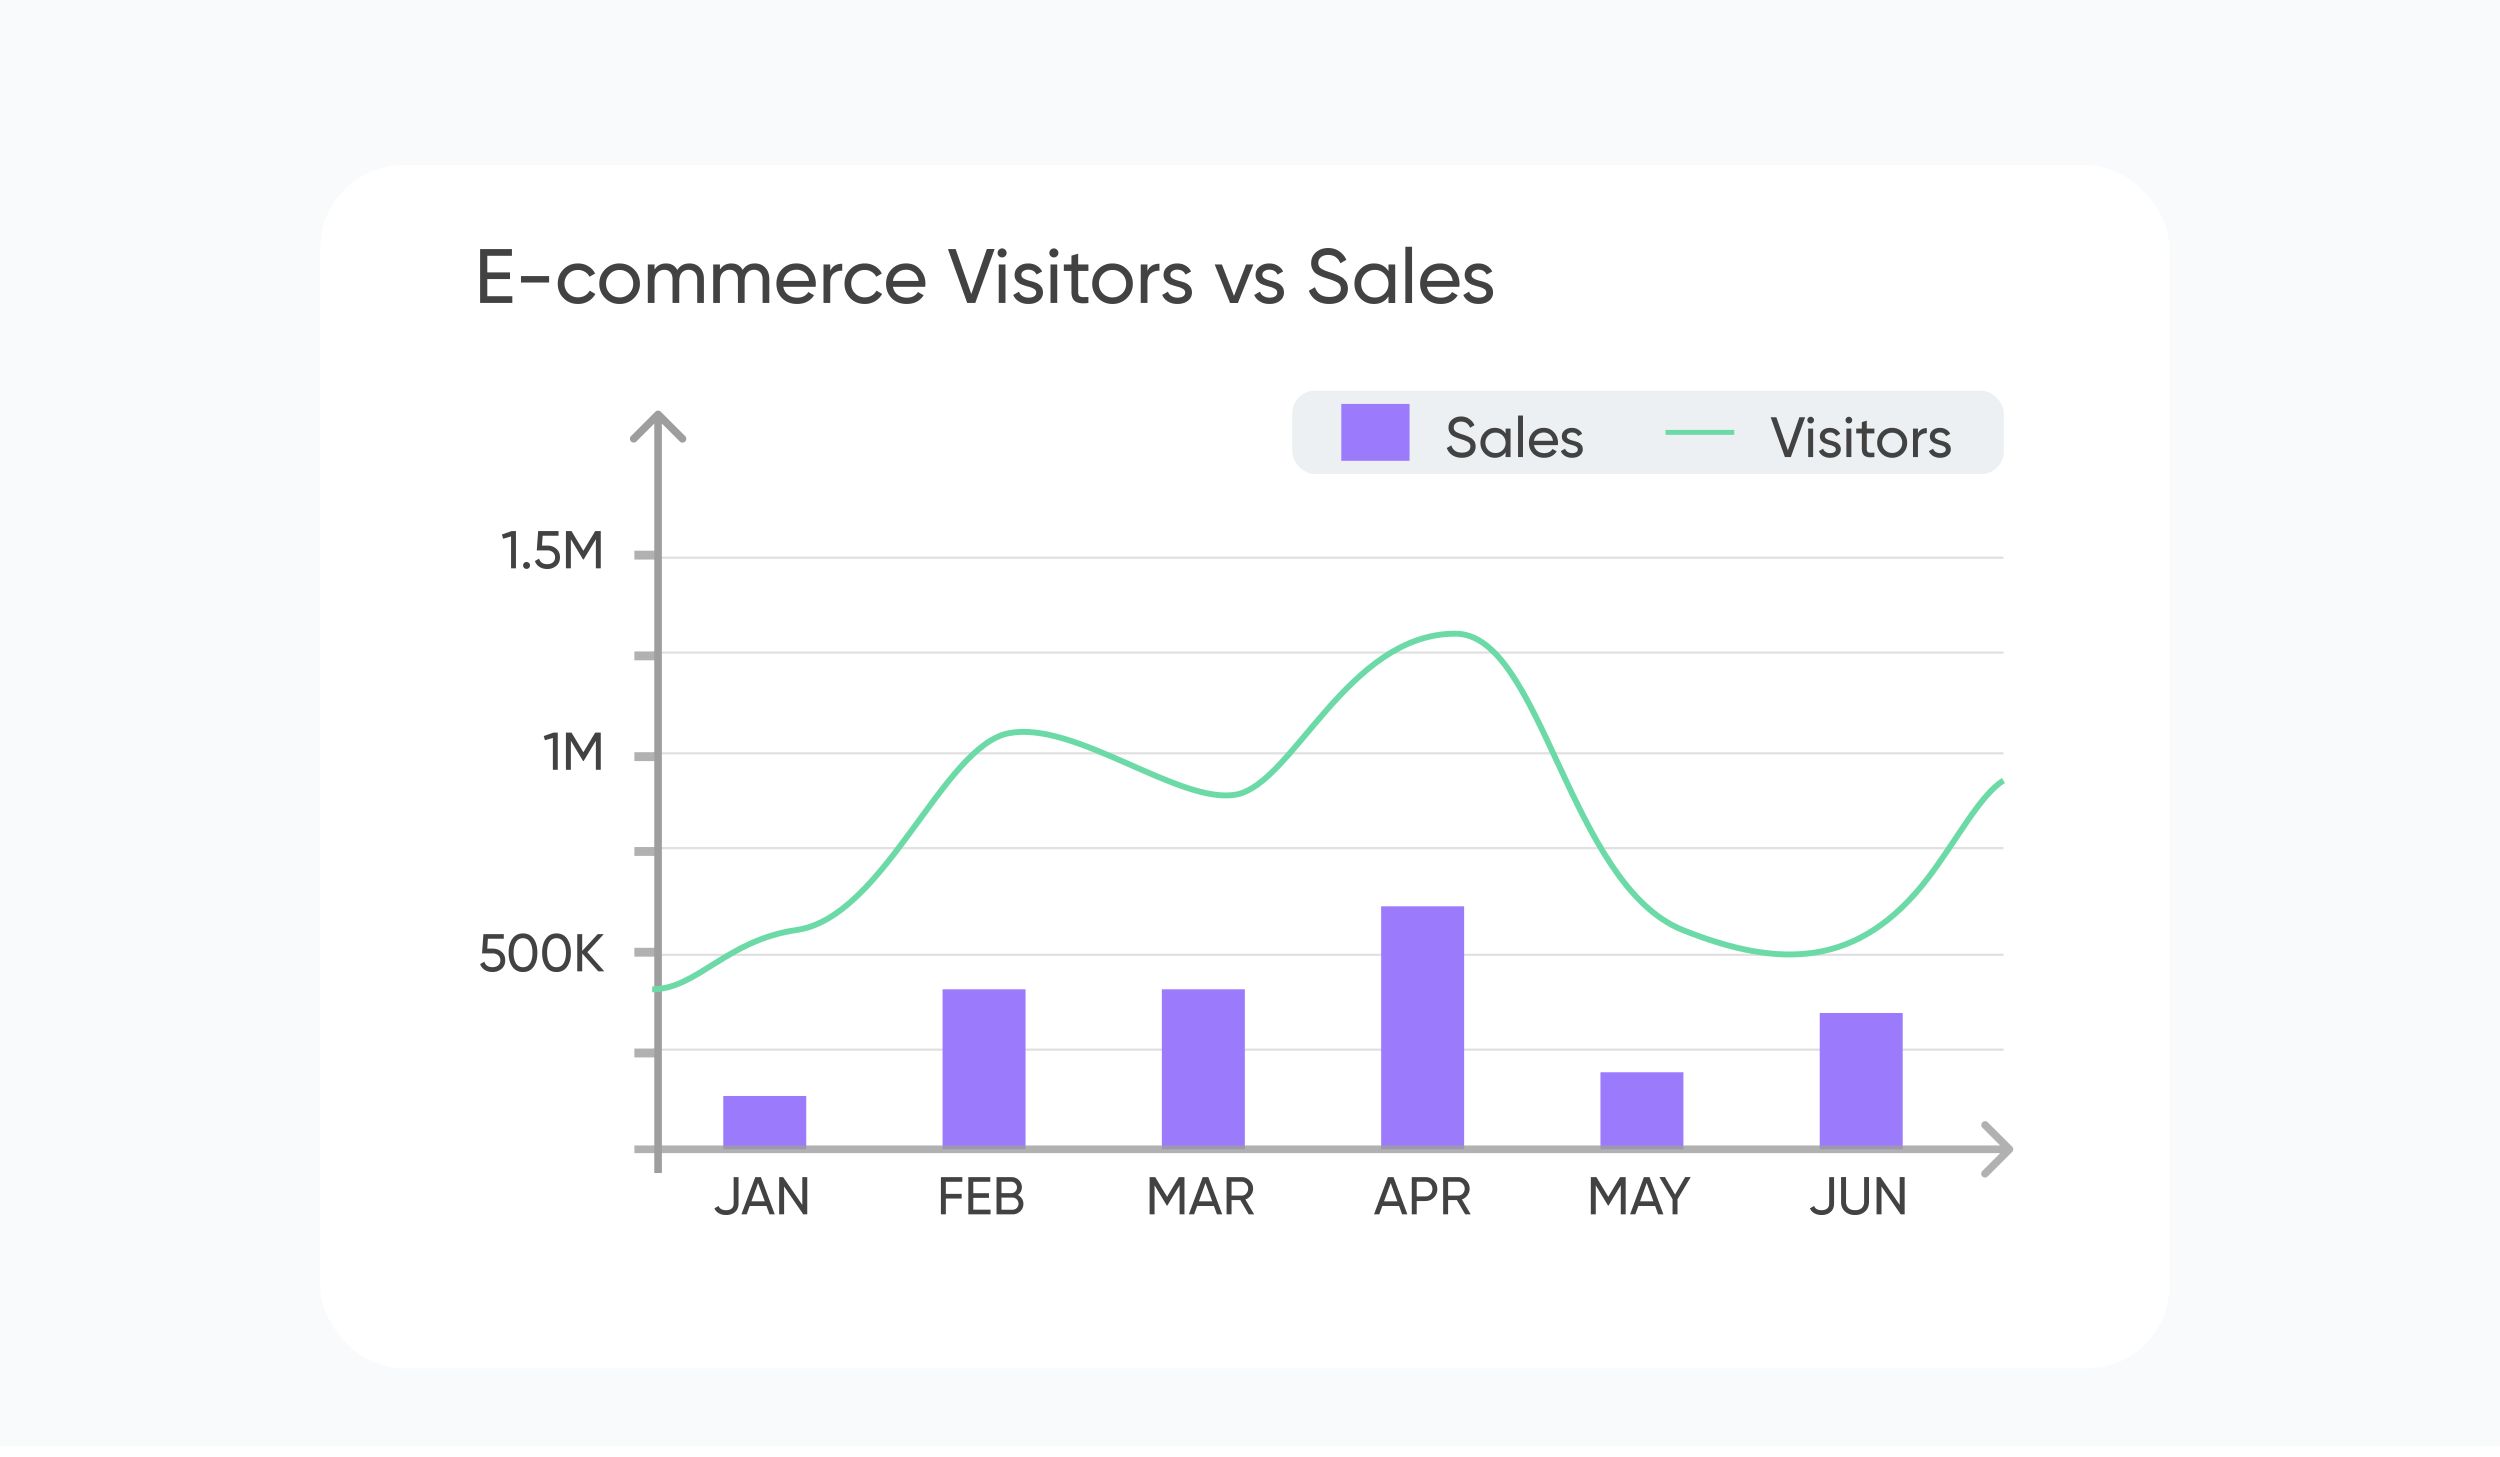
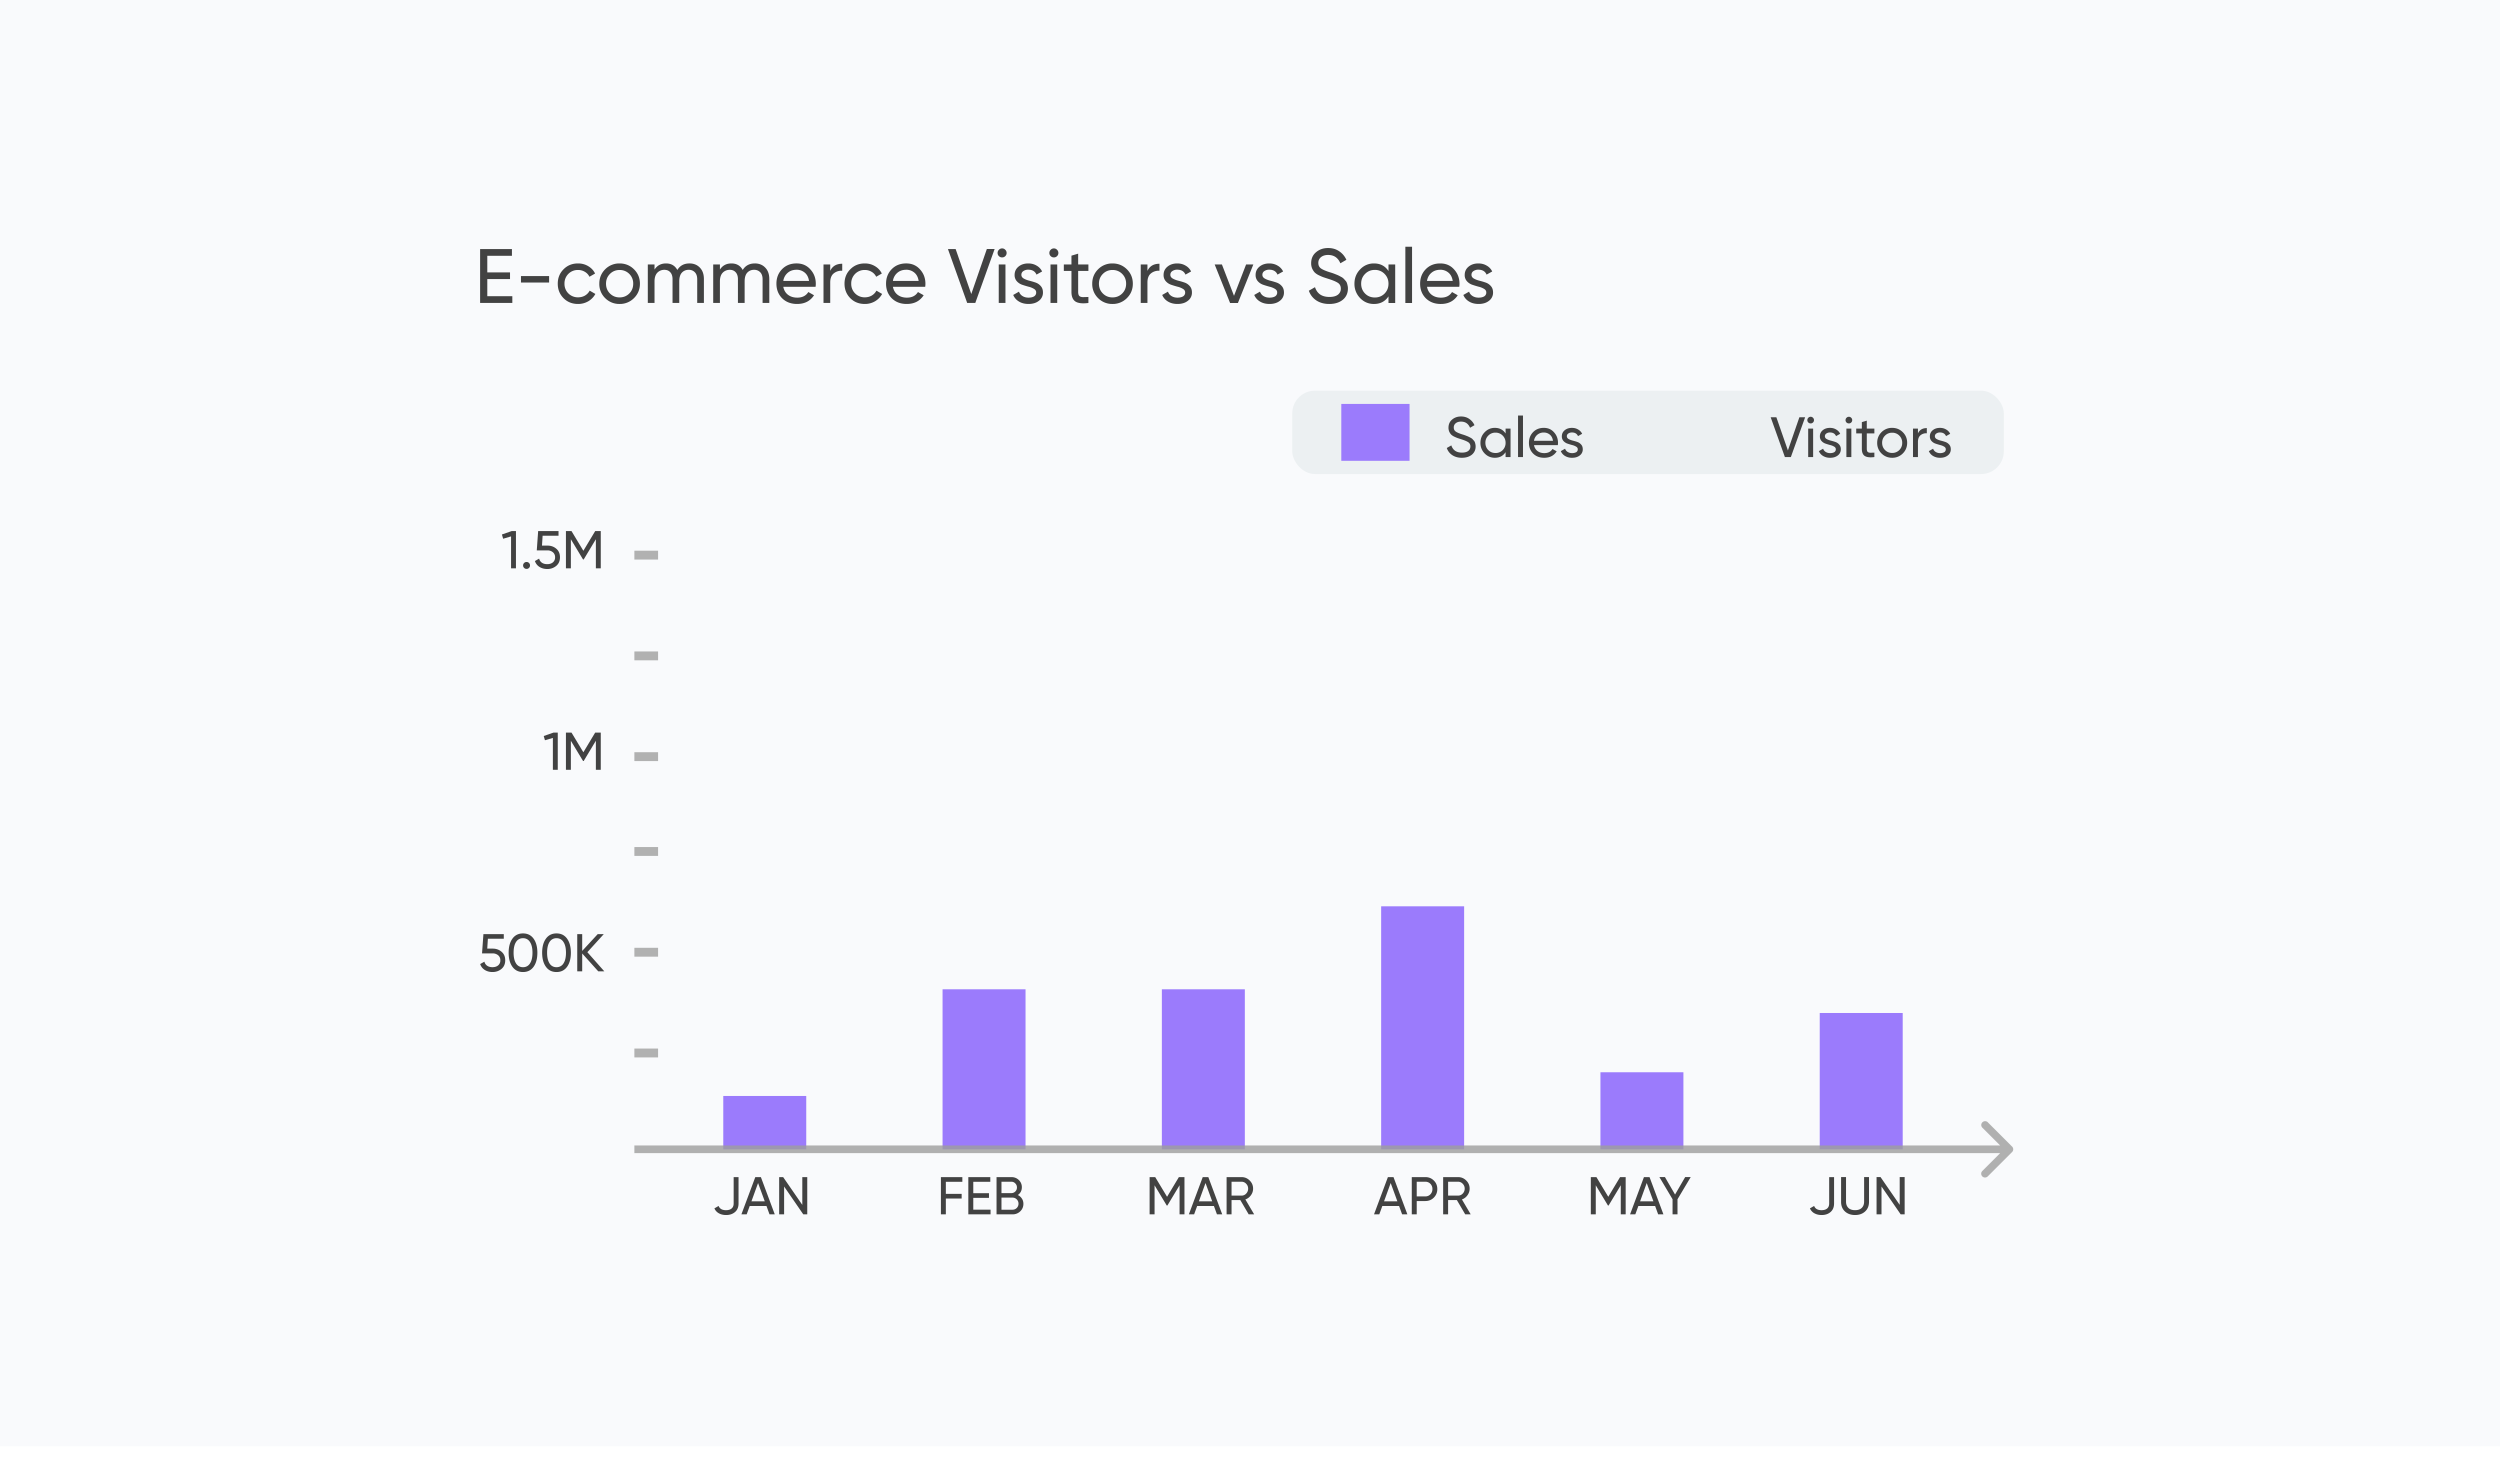
<svg xmlns="http://www.w3.org/2000/svg" width="242" height="141" fill="none">
  <path fill="#F9FAFC" d="M0 0h242v140H0z" />
  <g filter="url(#a)">
-     <rect width="179" height="116.465" x="31" y="12" fill="#fff" rx="8" />
-   </g>
+     </g>
  <path fill="#424242" d="M47.169 28.67h2.424v.657h-3.118v-5.22h3.08v.655H47.17v1.604h2.2v.649h-2.2v1.656Zm3.261-1.32v-.626h2.723v.627H50.43Zm5.524 2.074c-.562 0-1.029-.186-1.402-.56-.373-.377-.56-.845-.56-1.402 0-.556.187-1.021.56-1.394.373-.378.84-.567 1.402-.567.368 0 .699.09.992.268.294.174.512.41.657.709l-.545.313a1.1 1.1 0 0 0-.44-.477 1.24 1.24 0 0 0-.664-.18 1.28 1.28 0 0 0-.94.381 1.3 1.3 0 0 0-.372.947 1.29 1.29 0 0 0 1.312 1.32c.249 0 .473-.057.672-.171.199-.12.35-.278.455-.477l.551.32a1.84 1.84 0 0 1-.686.709 1.932 1.932 0 0 1-.992.261Zm5.416-.567a1.912 1.912 0 0 1-1.395.567 1.912 1.912 0 0 1-1.395-.567 1.896 1.896 0 0 1-.567-1.395c0-.552.19-1.016.567-1.394a1.911 1.911 0 0 1 1.395-.567c.547 0 1.012.189 1.395.567.382.378.574.842.574 1.394 0 .552-.192 1.017-.574 1.395Zm-1.395-.067c.373 0 .686-.127.94-.38.253-.254.38-.57.38-.948a1.29 1.29 0 0 0-.38-.947 1.277 1.277 0 0 0-.94-.38c-.368 0-.679.127-.932.38-.254.254-.38.57-.38.947 0 .378.126.694.38.948.253.253.564.38.932.38Zm6.761-3.29c.418 0 .756.138 1.015.411.258.269.387.634.387 1.096v2.32h-.648V27.03c0-.289-.075-.512-.224-.671a.778.778 0 0 0-.597-.24.857.857 0 0 0-.671.284c-.164.184-.246.468-.246.85v2.074h-.65V27.03c0-.289-.071-.512-.215-.671-.14-.16-.331-.24-.575-.24a.919.919 0 0 0-.686.284c-.179.19-.268.473-.268.85v2.074h-.65v-3.73h.65v.5c.253-.397.624-.596 1.111-.596.502 0 .868.211 1.096.634.259-.423.65-.634 1.171-.634Zm6.33 0c.417 0 .755.138 1.014.411.259.269.388.634.388 1.096v2.32h-.649V27.03c0-.289-.075-.512-.224-.671a.776.776 0 0 0-.596-.24.857.857 0 0 0-.672.284c-.164.184-.246.468-.246.85v2.074h-.649V27.03c0-.289-.072-.512-.216-.671-.14-.16-.33-.24-.574-.24a.919.919 0 0 0-.686.284c-.18.19-.269.473-.269.85v2.074h-.649v-3.73h.65v.5c.253-.397.623-.596 1.11-.596.503 0 .868.211 1.097.634.258-.423.649-.634 1.17-.634Zm2.757 2.26c.064.334.216.592.455.776.243.184.541.276.894.276.493 0 .85-.181 1.075-.544l.551.313c-.363.562-.91.843-1.64.843-.592 0-1.074-.184-1.447-.552-.368-.373-.552-.843-.552-1.41 0-.561.181-1.029.544-1.402.363-.373.833-.56 1.41-.56.547 0 .992.195 1.335.583.348.383.522.845.522 1.387 0 .094-.007.191-.022.29h-3.125Zm1.29-1.648c-.348 0-.637.1-.865.299a1.26 1.26 0 0 0-.425.783h2.49c-.054-.353-.193-.622-.417-.806a1.197 1.197 0 0 0-.783-.276Zm3.252.112c.214-.462.601-.693 1.163-.693v.678a1.176 1.176 0 0 0-.82.254c-.229.184-.343.48-.343.888v1.976h-.65v-3.73h.65v.627Zm3.347 3.2c-.562 0-1.03-.186-1.402-.56-.373-.377-.56-.845-.56-1.402 0-.556.187-1.021.56-1.394.373-.378.84-.567 1.402-.567.368 0 .698.09.992.268.293.174.512.41.656.709l-.544.313a1.099 1.099 0 0 0-.44-.477 1.24 1.24 0 0 0-.664-.18 1.28 1.28 0 0 0-.94.381 1.3 1.3 0 0 0-.373.947 1.29 1.29 0 0 0 1.313 1.32c.248 0 .472-.057.671-.171.199-.12.35-.278.455-.477l.552.32c-.16.294-.388.53-.686.709a1.932 1.932 0 0 1-.992.261Zm2.723-1.663c.064.333.216.591.455.775.243.184.542.276.895.276.492 0 .85-.181 1.074-.544l.552.313c-.364.562-.91.843-1.641.843-.592 0-1.074-.184-1.447-.552-.368-.373-.552-.843-.552-1.41 0-.561.181-1.029.544-1.402.363-.373.833-.56 1.41-.56.547 0 .992.195 1.335.583.348.383.522.845.522 1.387 0 .094-.007.191-.022.29h-3.125Zm1.29-1.648c-.348 0-.636.099-.865.298a1.26 1.26 0 0 0-.425.783h2.49c-.054-.353-.193-.622-.417-.806a1.197 1.197 0 0 0-.783-.276Zm5.9 3.214-1.865-5.22h.746l1.514 4.355 1.506-4.356h.754l-1.872 5.221h-.784Zm3.382-4.408a.426.426 0 0 1-.313-.127.417.417 0 0 1-.127-.305c0-.12.043-.222.127-.306a.414.414 0 0 1 .313-.134c.12 0 .222.044.306.134a.416.416 0 0 1 .127.306c0 .119-.042.22-.127.305a.417.417 0 0 1-.306.127Zm-.328 4.408v-3.73h.65v3.73h-.65Zm2.191-2.722c0 .144.072.26.216.35.145.085.319.154.522.21.204.049.408.108.612.178.204.065.378.18.522.343.144.16.216.366.216.62a.975.975 0 0 1-.395.812c-.258.204-.592.306-1 .306-.362 0-.673-.08-.932-.239a1.334 1.334 0 0 1-.552-.634l.56-.32c.06.179.171.32.336.425.164.104.36.156.589.156.214 0 .39-.04.529-.119a.423.423 0 0 0 .209-.388c0-.144-.072-.258-.216-.343a1.792 1.792 0 0 0-.522-.209 9.563 9.563 0 0 1-.612-.186 1.23 1.23 0 0 1-.522-.343.876.876 0 0 1-.216-.612c0-.323.124-.589.373-.798.253-.209.569-.313.947-.313.303 0 .572.07.805.209.239.134.418.323.537.567l-.544.305c-.134-.318-.4-.477-.798-.477a.805.805 0 0 0-.47.134.41.41 0 0 0-.194.366Zm3.148-1.686a.426.426 0 0 1-.313-.127.42.42 0 0 1-.127-.305c0-.12.043-.222.127-.306a.414.414 0 0 1 .313-.134c.12 0 .222.044.306.134a.415.415 0 0 1 .127.306c0 .119-.042.22-.127.305a.415.415 0 0 1-.306.127Zm-.328 4.408v-3.73h.649v3.73h-.649Zm3.668-3.103h-.992v2.022c0 .184.035.315.104.395.075.074.187.114.336.12.149 0 .333-.006.552-.016v.582c-.567.075-.982.03-1.246-.134-.263-.17-.395-.485-.395-.947v-2.022h-.738v-.626h.738v-.85l.649-.194v1.044h.992v.626Zm3.726 2.633a1.913 1.913 0 0 1-1.395.567 1.909 1.909 0 0 1-1.394-.567 1.895 1.895 0 0 1-.567-1.395c0-.552.189-1.016.567-1.394a1.908 1.908 0 0 1 1.394-.567c.547 0 1.012.189 1.395.567.383.378.574.842.574 1.394 0 .552-.191 1.017-.574 1.395Zm-1.395-.067c.373 0 .686-.127.94-.38.254-.254.38-.57.38-.948 0-.377-.126-.693-.38-.947a1.278 1.278 0 0 0-.94-.38 1.27 1.27 0 0 0-.932.38c-.254.254-.38.57-.38.947 0 .378.126.694.38.948.254.253.564.38.932.38Zm3.383-2.566c.214-.462.602-.693 1.164-.693v.678a1.177 1.177 0 0 0-.821.254c-.229.184-.343.48-.343.888v1.976h-.649v-3.73h.649v.627Zm2.219.38c0 .145.073.262.217.351.144.085.318.154.522.21.204.049.408.108.611.178.204.065.378.18.522.343.145.16.217.366.217.62a.976.976 0 0 1-.396.812c-.258.204-.591.306-.999.306-.363 0-.674-.08-.932-.239a1.33 1.33 0 0 1-.552-.634l.559-.32a.79.79 0 0 0 .336.425c.164.104.36.156.589.156.214 0 .39-.04.53-.119a.423.423 0 0 0 .208-.388c0-.144-.072-.258-.216-.343a1.785 1.785 0 0 0-.522-.209 9.574 9.574 0 0 1-.612-.186 1.24 1.24 0 0 1-.522-.343.877.877 0 0 1-.216-.612c0-.323.124-.589.373-.798.254-.209.569-.313.947-.313.304 0 .572.07.806.209.238.134.417.323.537.567l-.545.305c-.134-.318-.4-.477-.798-.477a.807.807 0 0 0-.47.134.411.411 0 0 0-.194.366Zm7.332-1.006h.701l-1.492 3.729h-.76l-1.492-3.73h.701l1.171 3.036 1.171-3.035Zm1.576 1.007c0 .144.072.26.217.35.144.085.318.154.522.21.203.049.407.108.611.178.204.065.378.18.522.343.144.16.217.366.217.62a.976.976 0 0 1-.396.812c-.258.204-.591.306-.999.306-.363 0-.674-.08-.932-.239a1.33 1.33 0 0 1-.552-.634l.559-.32a.79.79 0 0 0 .336.425c.164.104.36.156.589.156.214 0 .39-.04.529-.119a.421.421 0 0 0 .209-.388c0-.144-.072-.258-.216-.343a1.785 1.785 0 0 0-.522-.209 9.574 9.574 0 0 1-.612-.186 1.228 1.228 0 0 1-.522-.343.877.877 0 0 1-.216-.612c0-.323.124-.589.373-.798.253-.209.569-.313.947-.313.303 0 .572.07.806.209.238.134.417.323.537.567l-.545.305c-.134-.318-.4-.477-.798-.477a.805.805 0 0 0-.47.134.411.411 0 0 0-.194.366Zm6.474 2.819c-.487 0-.905-.114-1.253-.343a1.82 1.82 0 0 1-.723-.94l.596-.343c.204.632.669.947 1.395.947.358 0 .631-.072.82-.216a.715.715 0 0 0 .284-.59c0-.248-.095-.434-.284-.559-.189-.124-.504-.256-.947-.395-.219-.07-.385-.124-.499-.164a6.071 6.071 0 0 1-.433-.194 1.462 1.462 0 0 1-.38-.268 1.49 1.49 0 0 1-.232-.366 1.275 1.275 0 0 1-.097-.507c0-.453.16-.81.478-1.074.318-.268.706-.403 1.163-.403.413 0 .771.105 1.074.314.309.208.54.484.694.827l-.582.336c-.224-.537-.619-.806-1.186-.806-.283 0-.512.07-.686.21a.687.687 0 0 0-.261.566c0 .229.082.403.246.522.164.12.448.244.85.373a5.373 5.373 0 0 1 .582.201c.129.05.224.09.284.12.059.03.139.072.238.127a.937.937 0 0 1 .231.156c.05.05.107.112.172.187.07.07.119.141.149.216.03.075.055.162.075.261a1.2 1.2 0 0 1 .037.306c0 .457-.167.823-.5 1.096-.333.269-.768.403-1.305.403Zm5.734-3.826h.649v3.729h-.649v-.641c-.323.492-.793.738-1.409.738-.522 0-.967-.189-1.335-.567a1.939 1.939 0 0 1-.552-1.395c0-.546.184-1.009.552-1.387a1.784 1.784 0 0 1 1.335-.574c.616 0 1.086.246 1.409.738v-.641Zm-1.327 3.2c.378 0 .693-.127.947-.38.254-.26.38-.578.38-.956 0-.377-.126-.693-.38-.947a1.273 1.273 0 0 0-.947-.388c-.373 0-.686.13-.94.388-.254.254-.38.57-.38.947 0 .378.126.697.38.955.254.254.567.38.94.38Zm2.959.529v-5.445h.649v5.445h-.649Zm2.094-1.566c.065.333.216.591.455.775.244.184.542.276.895.276.492 0 .85-.181 1.074-.544l.552.313c-.363.562-.91.843-1.641.843-.592 0-1.074-.184-1.447-.552-.368-.373-.552-.843-.552-1.41 0-.561.182-1.029.545-1.402.363-.373.833-.56 1.409-.56.547 0 .992.195 1.335.583.349.383.523.845.523 1.387 0 .094-.008.191-.023.29h-3.125Zm1.29-1.648c-.348 0-.636.099-.865.298-.228.194-.37.455-.425.783h2.491c-.054-.353-.194-.622-.417-.806a1.198 1.198 0 0 0-.784-.276Zm3.017.492c0 .144.072.26.216.35.145.085.319.154.523.21.203.049.407.108.611.178.204.065.378.18.522.343.144.16.216.366.216.62a.975.975 0 0 1-.395.812c-.258.204-.592.306-.999.306-.363 0-.674-.08-.933-.239a1.333 1.333 0 0 1-.551-.634l.559-.32c.06.179.171.32.336.425.164.104.36.156.589.156.214 0 .39-.04.529-.119a.421.421 0 0 0 .209-.388c0-.144-.072-.258-.216-.343a1.785 1.785 0 0 0-.522-.209 9.574 9.574 0 0 1-.612-.186 1.228 1.228 0 0 1-.522-.343.877.877 0 0 1-.216-.612c0-.323.124-.589.373-.798.253-.209.569-.313.947-.313.303 0 .572.07.805.209.239.134.418.323.537.567l-.544.305c-.134-.318-.4-.477-.798-.477a.805.805 0 0 0-.47.134.411.411 0 0 0-.194.366Z" />
-   <path stroke="#E0E0E0" stroke-width=".215" d="M193.936 53.989H63.128m130.808 9.179H63.128m130.808 9.753H63.128m130.808 9.18H63.128m130.808 10.327H63.128m130.808 9.179H63.128" />
  <path fill="#424242" d="M70.281 117.615c-.26 0-.49-.055-.69-.165a.989.989 0 0 1-.437-.479l.407-.236c.106.274.346.411.72.411.23 0 .41-.054.54-.164.131-.11.197-.273.197-.489v-2.549h.473v2.549c0 .36-.115.638-.345.834-.226.192-.515.288-.865.288Zm4.207-.067-.293-.808h-1.622l-.294.808h-.51l1.344-3.604h.541l1.344 3.604h-.51Zm-1.75-1.256h1.292l-.649-1.776-.643 1.776Zm4.925-2.348h.479v3.604h-.386l-1.854-2.693v2.693h-.479v-3.604h.386l1.854 2.688v-2.688ZM47.69 91.827c.34 0 .627.102.86.304.237.2.356.475.356.829 0 .35-.12.626-.36.829-.24.202-.533.304-.876.304-.275 0-.52-.066-.736-.196a1.059 1.059 0 0 1-.453-.577l.407-.231c.047.175.14.309.278.401.137.09.305.134.504.134.227 0 .41-.058.551-.175a.6.6 0 0 0 .211-.489.6.6 0 0 0-.211-.49.803.803 0 0 0-.54-.18h-1.02l.134-1.868h1.972v.448h-1.54l-.061.957h.525Zm3.962 1.756c-.244.34-.585.51-1.025.51-.439 0-.78-.17-1.024-.51-.244-.34-.366-.793-.366-1.36 0-.566.122-1.019.366-1.358.243-.34.585-.51 1.024-.51.44 0 .781.17 1.025.51.244.34.366.792.366 1.359 0 .566-.122 1.02-.366 1.359Zm-1.7-.324a.758.758 0 0 0 .675.365.758.758 0 0 0 .675-.365c.161-.244.242-.59.242-1.035 0-.447-.08-.791-.242-1.035a.755.755 0 0 0-.675-.37.758.758 0 0 0-.674.365c-.158.243-.237.59-.237 1.04 0 .446.079.79.237 1.035Zm4.943.324c-.244.34-.585.51-1.025.51-.439 0-.78-.17-1.024-.51-.244-.34-.366-.793-.366-1.36 0-.566.122-1.019.366-1.358.244-.34.585-.51 1.025-.51.439 0 .78.17 1.024.51.244.34.366.792.366 1.359 0 .566-.122 1.02-.366 1.359Zm-1.699-.324a.758.758 0 0 0 .675.365.758.758 0 0 0 .674-.365c.161-.244.242-.59.242-1.035 0-.447-.08-.791-.242-1.035a.755.755 0 0 0-.675-.37.758.758 0 0 0-.674.365c-.158.243-.237.59-.237 1.04 0 .446.08.79.237 1.035Zm5.303.767h-.587l-1.555-1.73v1.73h-.48v-3.604h.48v1.627l1.503-1.627h.587l-1.59 1.75 1.642 1.854ZM53.58 70.915h.412v3.604h-.474V71.43l-.767.227-.118-.412.947-.33Zm4.574 0v3.604h-.474v-2.816l-1.179 1.962h-.061l-1.18-1.957v2.811h-.478v-3.604h.54l1.148 1.905 1.144-1.905h.54Zm-8.622-19.506h.412v3.604h-.474v-3.09l-.767.227-.118-.412.947-.33Zm1.44 3.66a.322.322 0 0 1-.238-.097.322.322 0 0 1-.098-.237c0-.093.033-.172.098-.237a.323.323 0 0 1 .237-.098c.096 0 .175.033.237.098a.322.322 0 0 1 .098.237.322.322 0 0 1-.098.237.312.312 0 0 1-.237.098Zm2.018-2.255c.34 0 .627.102.86.304.237.2.355.476.355.83 0 .35-.12.626-.36.828a1.31 1.31 0 0 1-.875.304c-.275 0-.52-.065-.737-.196a1.06 1.06 0 0 1-.453-.576l.407-.232c.048.175.14.309.278.401.137.09.305.134.505.134.226 0 .41-.058.55-.175a.6.6 0 0 0 .212-.489.6.6 0 0 0-.212-.489.803.803 0 0 0-.54-.18h-1.02l.134-1.87h1.972v.449h-1.54l-.061.957h.525Zm5.164-1.405v3.604h-.474v-2.816l-1.179 1.961h-.061l-1.18-1.956v2.81h-.478V51.41h.54l1.148 1.905 1.144-1.905h.54Zm35 62.988h-1.596v1.169h1.53v.453h-1.53v1.529h-.478v-3.604h2.075v.453Zm1.06 2.698h1.672v.453h-2.152v-3.604h2.127v.453h-1.648v1.107h1.52v.448h-1.52v1.143Zm4.31-1.416a.94.94 0 0 1 .391.34c.1.148.15.317.15.51a.97.97 0 0 1-.304.726 1.03 1.03 0 0 1-.742.293h-1.554v-3.604h1.441c.282 0 .52.094.716.283a.934.934 0 0 1 .293.7c0 .32-.13.57-.39.752Zm-.618-1.287h-.963v1.102h.963a.54.54 0 0 0 .535-.551.525.525 0 0 0-.159-.386.496.496 0 0 0-.376-.165Zm.113 2.708a.575.575 0 0 0 .572-.587.563.563 0 0 0-.17-.412.54.54 0 0 0-.402-.17h-1.076v1.169h1.076Zm16.637-3.156v3.604h-.474v-2.816l-1.179 1.961h-.062l-1.179-1.956v2.811h-.479v-3.604h.541l1.148 1.905 1.143-1.905h.541Zm3.144 3.604-.293-.808h-1.622l-.294.808h-.509l1.343-3.604h.541l1.344 3.604h-.51Zm-1.75-1.256h1.292l-.649-1.776-.643 1.776Zm4.822 1.256-.809-1.38h-.849v1.38h-.479v-3.604h1.442c.309 0 .573.11.792.33.22.216.33.478.33.787 0 .234-.07.446-.211.639a1.095 1.095 0 0 1-.536.406l.85 1.442h-.53Zm-1.658-3.156v1.344h.963a.6.6 0 0 0 .453-.196.67.67 0 0 0 .19-.479.652.652 0 0 0-.19-.473.6.6 0 0 0-.453-.196h-.963Zm16.511 3.156-.294-.808h-1.621l-.294.808h-.51l1.344-3.604h.541l1.344 3.604h-.51Zm-1.751-1.256h1.293l-.649-1.776-.644 1.776Zm3.994-2.348c.333 0 .609.112.829.335.223.219.334.494.334.823 0 .327-.111.601-.334.824-.22.223-.496.335-.829.335h-.829v1.287h-.479v-3.604h1.308Zm0 1.869a.661.661 0 0 0 .494-.201.713.713 0 0 0 .196-.51.702.702 0 0 0-.196-.509.661.661 0 0 0-.494-.201h-.829v1.421h.829Zm3.865 1.735-.808-1.38h-.849v1.38h-.479v-3.604h1.441c.309 0 .574.11.793.33.22.216.33.478.33.787 0 .234-.071.446-.211.639a1.1 1.1 0 0 1-.536.406l.85 1.442h-.531Zm-1.657-3.156v1.344h.962c.179 0 .33-.065.453-.196a.672.672 0 0 0 .191-.479.653.653 0 0 0-.191-.473.597.597 0 0 0-.453-.196h-.962Zm17.189-.448v3.604h-.474v-2.816l-1.179 1.961h-.062l-1.179-1.956v2.811h-.479v-3.604h.541l1.148 1.905 1.143-1.905h.541Zm3.144 3.604-.293-.808h-1.622l-.294.808h-.509l1.343-3.604h.541l1.344 3.604h-.51Zm-1.75-1.256h1.292l-.649-1.776-.643 1.776Zm4.9-2.348-1.277 2.147v1.457h-.479v-1.462l-1.272-2.142h.536l.978 1.689.978-1.689h.536Zm12.669 3.671c-.26 0-.49-.055-.689-.165a.986.986 0 0 1-.438-.479l.407-.236c.106.274.346.411.72.411.23 0 .411-.054.541-.164.131-.11.196-.273.196-.489v-2.549h.473v2.549c0 .36-.115.638-.345.834-.226.192-.514.288-.865.288Zm4.215-.345c-.25.23-.575.345-.973.345s-.724-.115-.978-.345c-.251-.233-.376-.544-.376-.932v-2.394h.479v2.374c0 .254.075.456.226.607.151.148.368.221.649.221.282 0 .498-.073.649-.221.151-.151.226-.353.226-.607v-2.374h.474v2.394c0 .388-.125.699-.376.932Zm3.348-3.326h.479v3.604h-.386l-1.854-2.693v2.693h-.479v-3.604h.386l1.854 2.688v-2.688Z" />
  <path stroke="#B1B1B1" stroke-width=".858" d="M63.702 101.929h-2.294m2.294-9.753h-2.294m2.294-9.753h-2.294m2.294-9.18h-2.294m2.294-9.753h-2.294m2.294-9.753h-2.294" />
-   <path fill="#9E9E9E" d="M63.963 39.851a.37.37 0 0 0-.522 0L61.093 42.2a.369.369 0 1 0 .522.521l2.087-2.087 2.088 2.087a.369.369 0 1 0 .521-.521l-2.348-2.349Zm-.26.261h-.37v73.436h.738V40.112h-.369Z" />
  <rect width="68.88" height="8.072" x="125.09" y="37.817" fill="#ECF0F2" rx="2.202" />
  <path fill="#9B7BFC" d="M129.838 39.1h6.606v5.506h-6.606v-5.505Z" />
  <path fill="#424242" d="M141.508 44.313c-.36 0-.668-.084-.925-.253a1.336 1.336 0 0 1-.534-.694l.44-.253c.151.466.494.7 1.03.7.264 0 .466-.054.605-.16.14-.11.21-.255.21-.435a.46.46 0 0 0-.21-.413c-.139-.092-.372-.19-.699-.292a18.184 18.184 0 0 1-.369-.121 4.622 4.622 0 0 1-.319-.143 1.079 1.079 0 0 1-.281-.199 1.133 1.133 0 0 1-.171-.27.945.945 0 0 1-.071-.374c0-.334.117-.598.352-.792.235-.199.521-.298.859-.298.305 0 .569.077.793.231.228.155.398.358.512.611l-.429.248c-.166-.396-.457-.594-.876-.594-.209 0-.378.051-.506.154a.506.506 0 0 0-.193.418c0 .17.06.298.182.386.121.088.33.18.627.275a4.115 4.115 0 0 1 .43.149 2.655 2.655 0 0 1 .385.181c.077.04.134.08.171.116.036.037.079.083.126.138a.49.49 0 0 1 .111.16c.022.054.04.119.055.192a.9.9 0 0 1 .027.226.994.994 0 0 1-.369.81c-.246.197-.567.296-.963.296Zm4.233-2.824h.479v2.753h-.479v-.474c-.239.364-.586.545-1.041.545-.385 0-.714-.14-.985-.418a1.43 1.43 0 0 1-.408-1.03c0-.403.136-.745.408-1.024.271-.282.6-.424.985-.424.455 0 .802.182 1.041.545v-.473Zm-.98 2.362a.948.948 0 0 0 .699-.28.969.969 0 0 0 .281-.706.95.95 0 0 0-.281-.699.939.939 0 0 0-.699-.286.932.932 0 0 0-.694.286.95.95 0 0 0-.281.7c0 .278.094.513.281.704.187.187.418.28.694.28Zm2.185.39v-4.019h.479v4.02h-.479Zm1.545-1.155c.048.245.16.436.336.572.18.136.4.204.661.204.363 0 .627-.134.793-.402l.407.231c-.268.415-.672.622-1.211.622-.437 0-.793-.135-1.068-.407-.272-.275-.408-.622-.408-1.04 0-.415.134-.76.402-1.036.268-.275.615-.413 1.041-.413.403 0 .732.143.985.43.257.282.386.624.386 1.024 0 .07-.006.141-.017.215h-2.307Zm.953-1.217a.94.94 0 0 0-.639.22.932.932 0 0 0-.314.578h1.839c-.04-.26-.143-.459-.308-.595a.883.883 0 0 0-.578-.203Zm2.227.363c0 .107.053.193.159.259.107.062.235.114.386.154.15.037.301.08.451.132a.847.847 0 0 1 .386.254c.106.117.159.27.159.456a.72.72 0 0 1-.291.6c-.191.151-.437.226-.738.226a1.28 1.28 0 0 1-.688-.176.986.986 0 0 1-.408-.468l.413-.236a.582.582 0 0 0 .248.313.792.792 0 0 0 .435.116.78.78 0 0 0 .391-.088.313.313 0 0 0 .154-.287c0-.106-.053-.19-.16-.253a1.32 1.32 0 0 0-.385-.154 7.074 7.074 0 0 1-.452-.138.907.907 0 0 1-.385-.253.644.644 0 0 1-.16-.451c0-.239.092-.435.276-.59.187-.154.42-.23.699-.23.224 0 .422.05.594.154a.943.943 0 0 1 .397.418l-.402.226c-.099-.235-.296-.353-.589-.353a.593.593 0 0 0-.347.1.302.302 0 0 0-.143.27Z" />
-   <path fill="#6CDAA7" d="M161.227 41.616h6.647v.475h-6.647v-.475Z" />
  <path fill="#424242" d="m172.777 44.242-1.376-3.854h.55l1.118 3.215 1.112-3.215h.556l-1.382 3.854h-.578Zm2.497-3.254a.316.316 0 0 1-.231-.094.309.309 0 0 1-.093-.225c0-.089.031-.164.093-.226.063-.066.14-.1.231-.1a.3.3 0 0 1 .226.1.306.306 0 0 1 .094.226.306.306 0 0 1-.094.225.308.308 0 0 1-.226.094Zm-.242 3.254v-2.753h.479v2.753h-.479Zm1.617-2.01c0 .107.054.193.16.259.107.062.235.114.386.154.15.037.301.08.451.132a.839.839 0 0 1 .385.254.65.65 0 0 1 .16.456.72.72 0 0 1-.292.6c-.191.151-.437.226-.738.226a1.29 1.29 0 0 1-.688-.176.984.984 0 0 1-.407-.468l.413-.236a.577.577 0 0 0 .248.313.791.791 0 0 0 .434.116c.158 0 .289-.03.391-.088a.312.312 0 0 0 .155-.287c0-.106-.054-.19-.16-.253a1.327 1.327 0 0 0-.386-.154c-.15-.04-.3-.086-.451-.138a.907.907 0 0 1-.385-.253.644.644 0 0 1-.16-.451.74.74 0 0 1 .275-.59c.187-.154.421-.23.699-.23.224 0 .423.05.595.154a.954.954 0 0 1 .397.418l-.402.226c-.1-.235-.296-.353-.59-.353a.592.592 0 0 0-.346.1.303.303 0 0 0-.144.27Zm2.325-1.244a.316.316 0 0 1-.325-.32c0-.088.031-.163.093-.225.063-.066.14-.1.232-.1.088 0 .163.034.225.1a.306.306 0 0 1 .094.226.306.306 0 0 1-.094.225.306.306 0 0 1-.225.094Zm-.243 3.254v-2.753h.479v2.753h-.479Zm2.708-2.29h-.733v1.492c0 .135.026.233.078.291.055.055.137.085.247.088.11 0 .246-.003.408-.01v.429c-.419.055-.725.022-.92-.1-.194-.124-.292-.357-.292-.699v-1.492h-.545v-.462h.545v-.628l.479-.143v.77h.733v.463Zm2.751 1.943a1.412 1.412 0 0 1-1.03.418c-.404 0-.747-.14-1.03-.418a1.399 1.399 0 0 1-.418-1.03c0-.407.139-.75.418-1.03a1.412 1.412 0 0 1 1.03-.418c.404 0 .747.14 1.03.419.282.279.423.622.423 1.03 0 .407-.141.75-.423 1.029Zm-1.03-.05a.945.945 0 0 0 .694-.28.95.95 0 0 0 .28-.7.95.95 0 0 0-.28-.699.945.945 0 0 0-.694-.28.934.934 0 0 0-.688.28.946.946 0 0 0-.281.7c0 .278.093.511.281.699.187.187.416.28.688.28Zm2.497-1.894c.158-.341.444-.512.859-.512v.501a.869.869 0 0 0-.606.188c-.168.135-.253.354-.253.655v1.459h-.479v-2.753h.479v.462Zm1.639.281c0 .107.053.193.159.259.107.062.235.114.386.154.15.037.301.08.451.132a.847.847 0 0 1 .386.254c.106.117.159.27.159.456a.72.72 0 0 1-.292.6c-.19.151-.436.226-.737.226a1.29 1.29 0 0 1-.689-.176.984.984 0 0 1-.407-.468l.413-.236a.582.582 0 0 0 .248.313.792.792 0 0 0 .435.116.79.79 0 0 0 .391-.088.313.313 0 0 0 .154-.287c0-.106-.054-.19-.16-.253a1.32 1.32 0 0 0-.385-.154 7.074 7.074 0 0 1-.452-.138.907.907 0 0 1-.385-.253.644.644 0 0 1-.16-.451.74.74 0 0 1 .275-.59c.188-.154.421-.23.7-.23.223 0 .422.05.594.154a.949.949 0 0 1 .397.418l-.402.226c-.099-.235-.296-.353-.589-.353a.593.593 0 0 0-.347.1.302.302 0 0 0-.143.27Z" />
  <path fill="#9B7BFC" d="M70.013 106.09h8.031v5.163h-8.031zM91.24 95.763h8.032v15.49H91.24zm21.228 0h8.032v15.49h-8.032zm21.228-8.032h8.032v23.522h-8.032zm21.227 16.064h8.031v7.457h-8.031zm21.227-5.737h8.032v13.195h-8.032z" />
  <path fill="#9E9E9E" fill-opacity=".8" d="M194.772 111.515a.37.37 0 0 0 0-.524l-2.359-2.359a.371.371 0 0 0-.525.524l2.097 2.097-2.097 2.097a.373.373 0 0 0 0 .525c.145.144.38.144.525 0l2.359-2.36Zm-.262-.262v-.371H61.407v.742H194.51v-.371Z" />
-   <path stroke="#6CDAA7" stroke-width=".574" d="M193.936 75.558c-2.247 1.354-4.609 5.907-7.301 9.426-6.738 8.81-14.448 8.76-23.744 5.042-11.072-4.428-13.656-28.686-22.009-28.686-10.442 0-15.744 14.548-21.206 15.572-5.462 1.025-15.583-7.171-22.009-5.942-6.426 1.23-12.048 17.826-20.563 19.056-6.811.983-9.639 5.737-13.976 5.737" />
  <defs>
    <filter id="a" width="195" height="132.465" x="23" y="8" color-interpolation-filters="sRGB" filterUnits="userSpaceOnUse">
      <feFlood flood-opacity="0" result="BackgroundImageFix" />
      <feColorMatrix in="SourceAlpha" result="hardAlpha" values="0 0 0 0 0 0 0 0 0 0 0 0 0 0 0 0 0 0 127 0" />
      <feOffset dy="4" />
      <feGaussianBlur stdDeviation="4" />
      <feComposite in2="hardAlpha" operator="out" />
      <feColorMatrix values="0 0 0 0 0.305 0 0 0 0 0.051 0 0 0 0 0.617 0 0 0 0.15 0" />
      <feBlend in2="BackgroundImageFix" result="effect1_dropShadow_497_5552" />
      <feBlend in="SourceGraphic" in2="effect1_dropShadow_497_5552" result="shape" />
    </filter>
  </defs>
</svg>